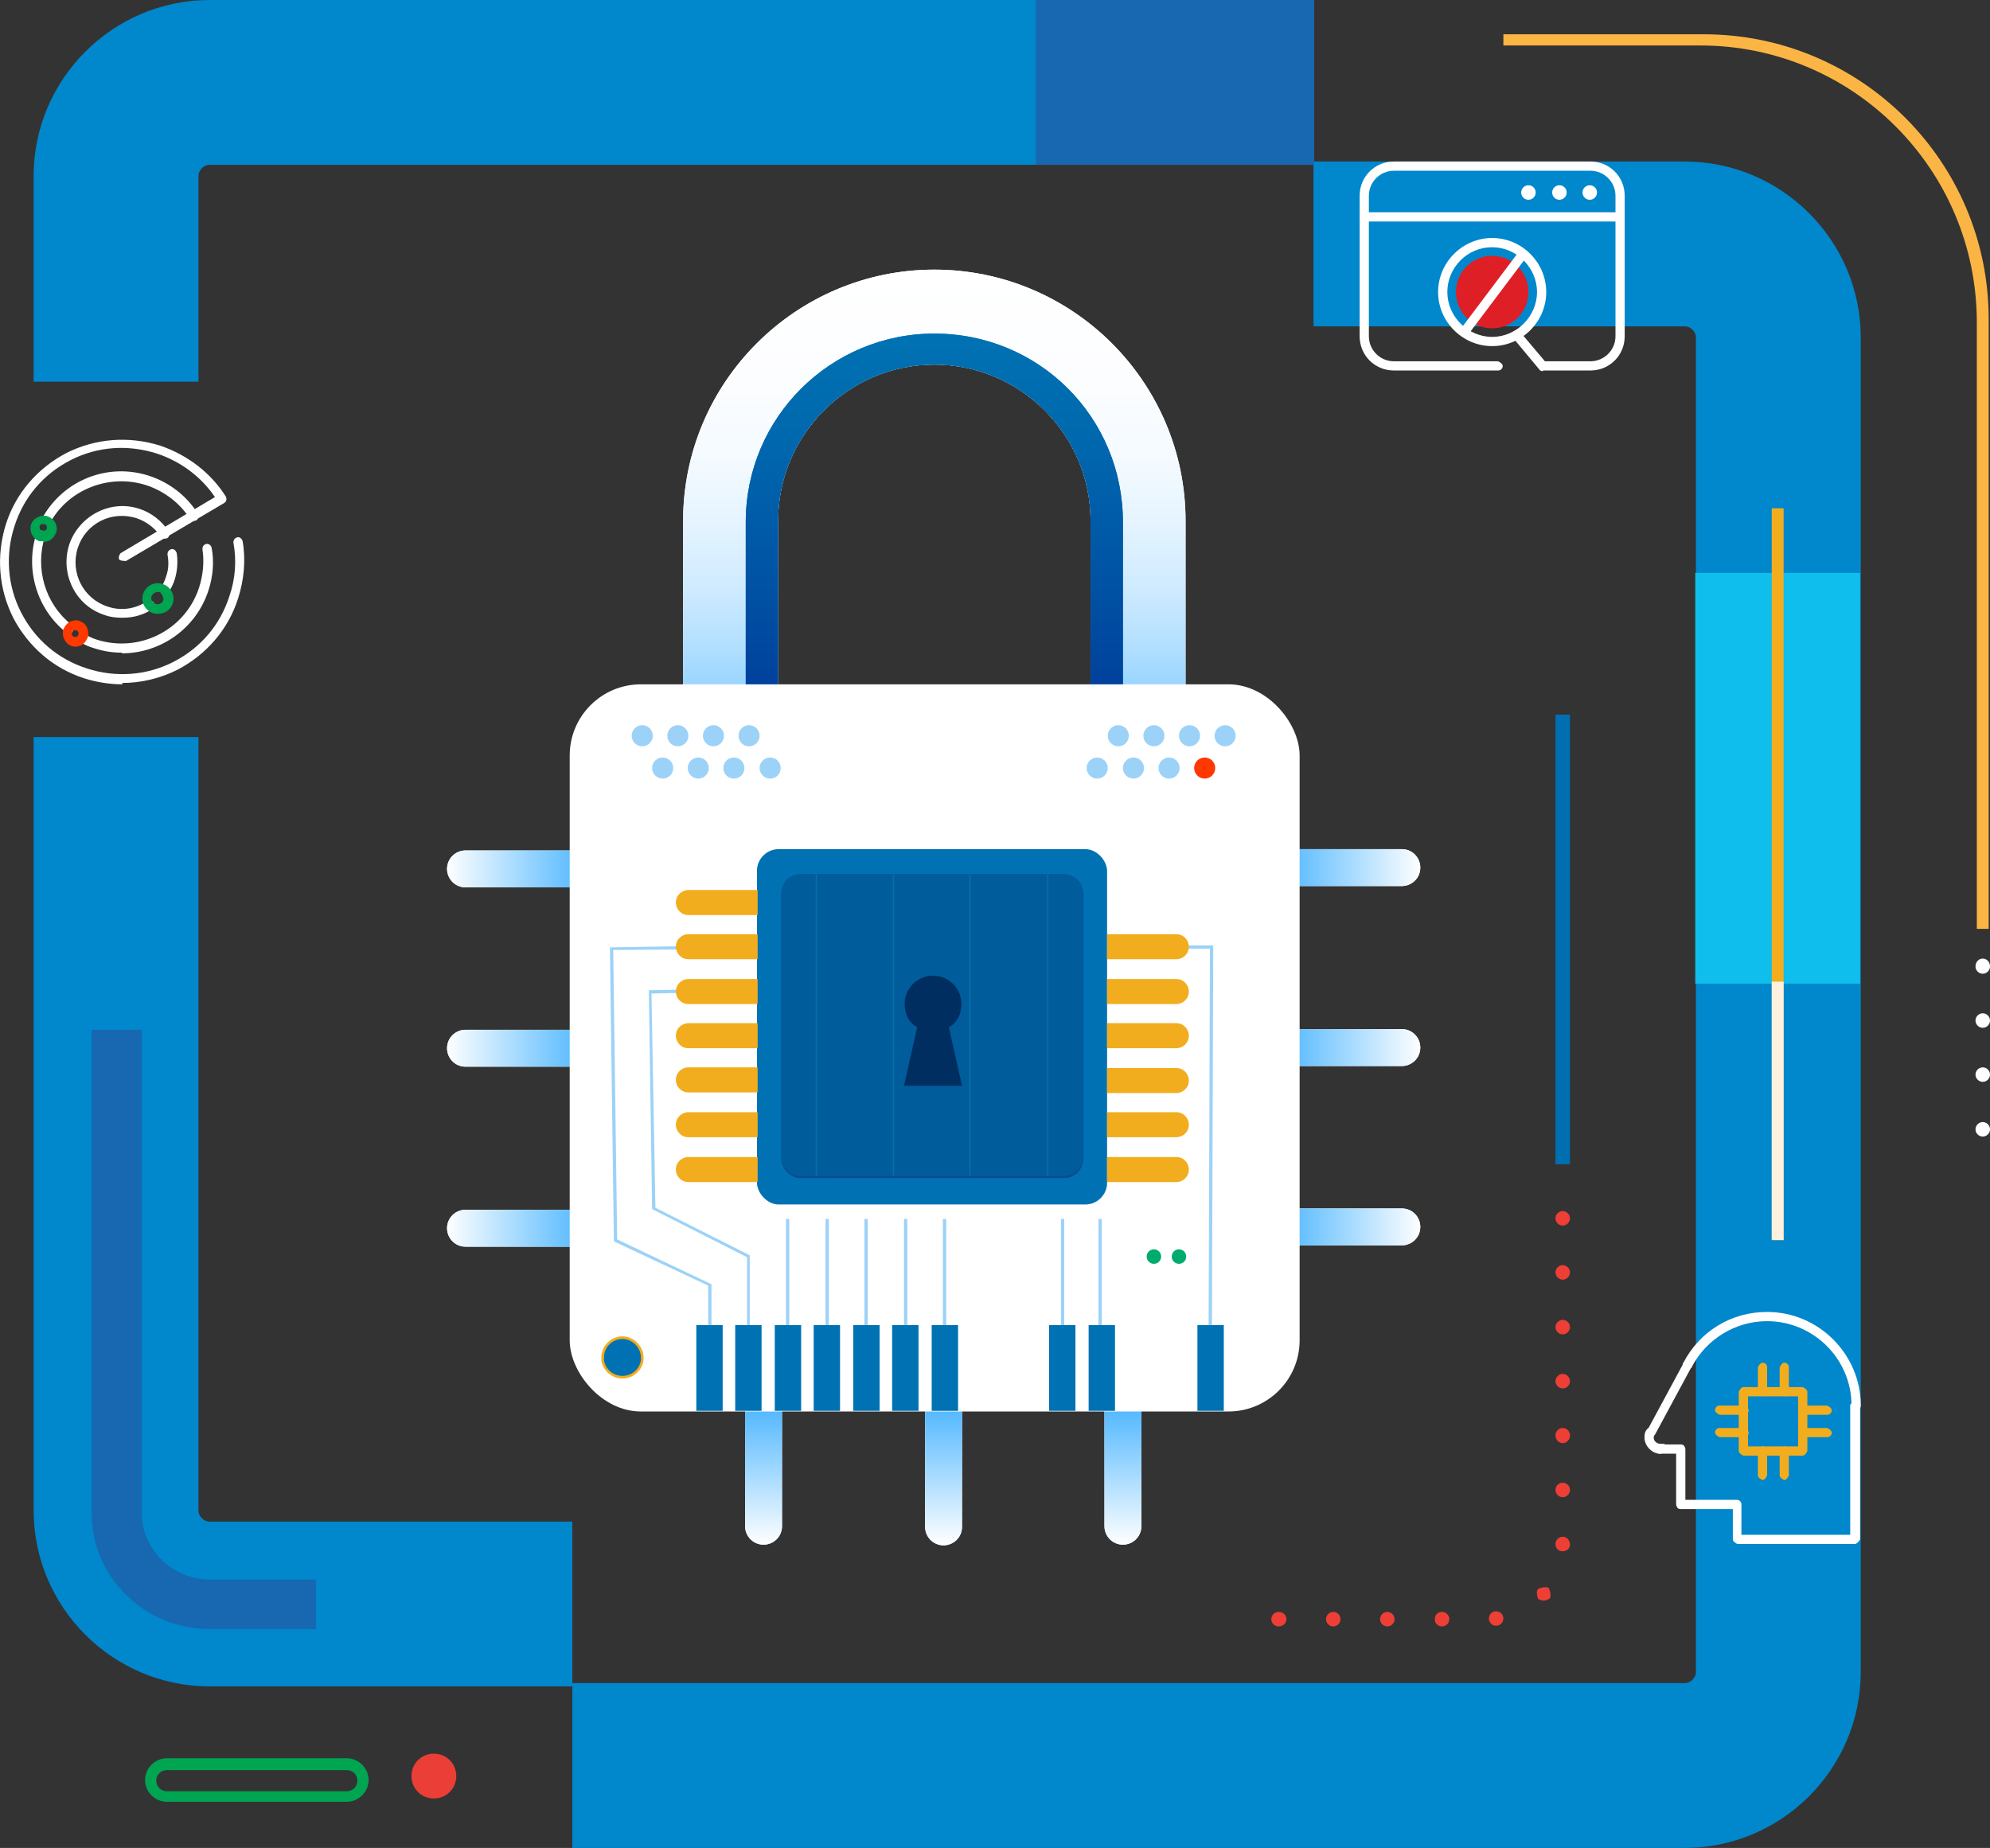
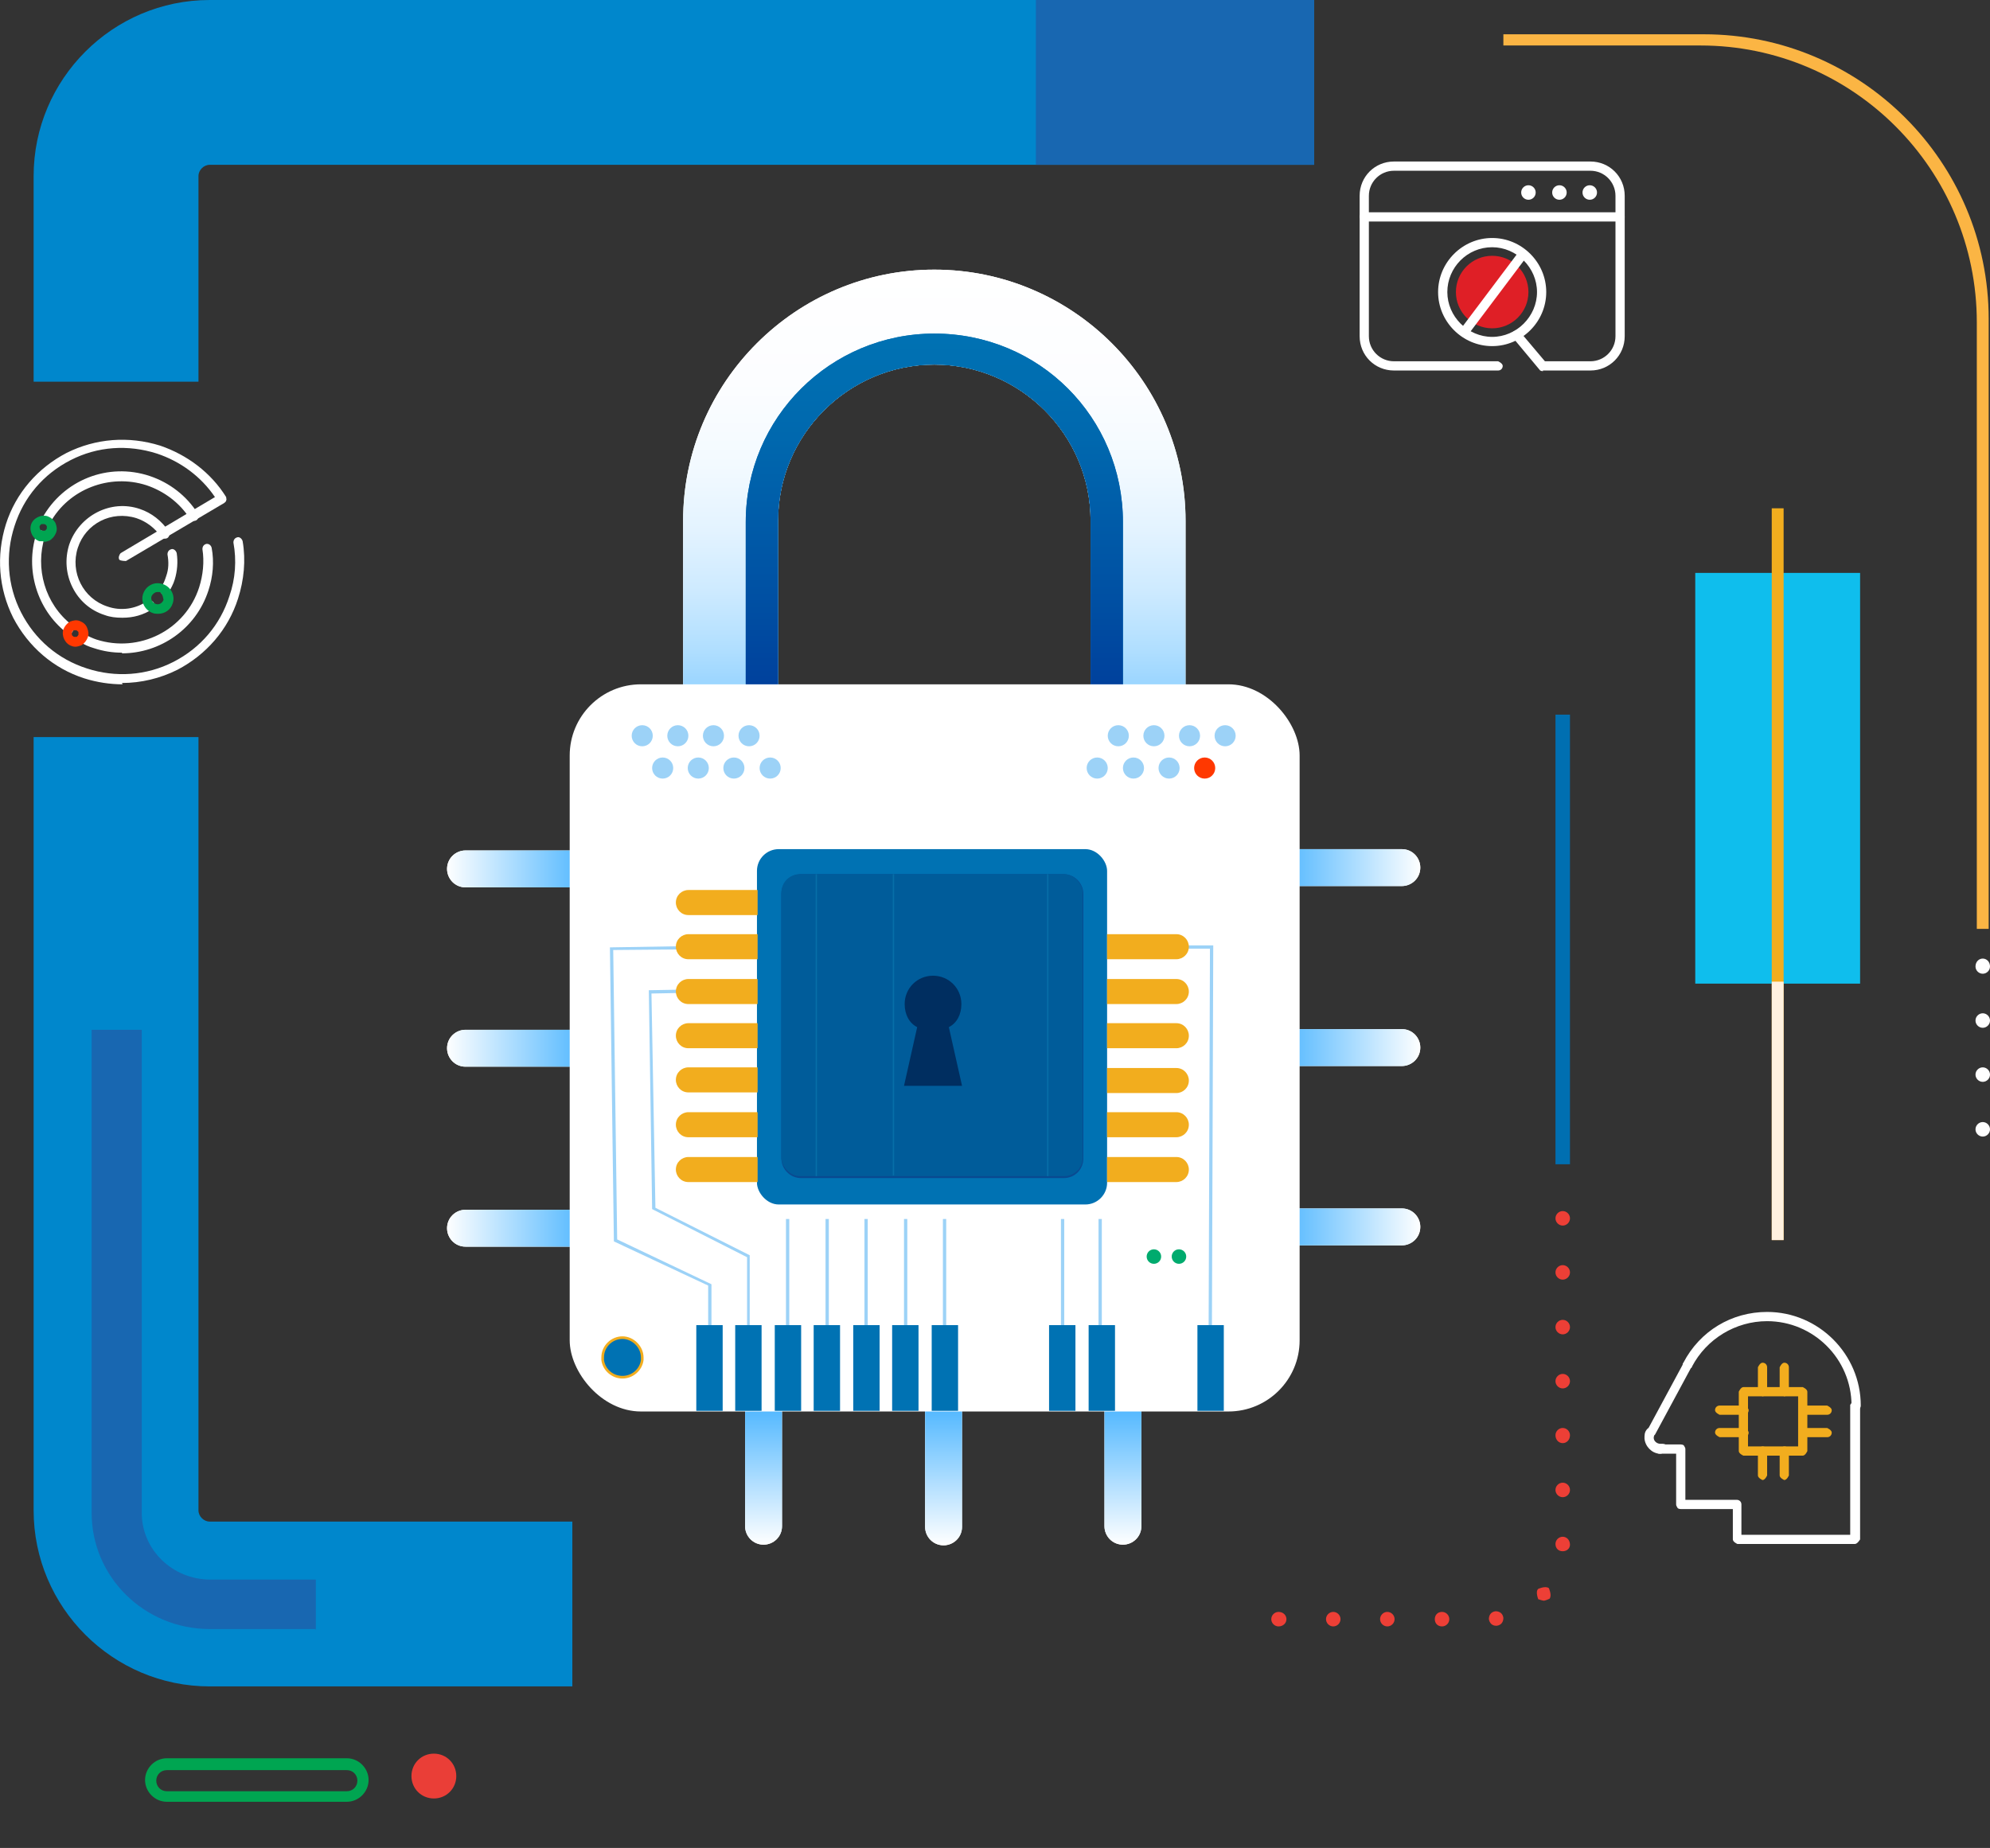
<svg xmlns="http://www.w3.org/2000/svg" xmlns:xlink="http://www.w3.org/1999/xlink" id="Layer_2" data-name="Layer 2" viewBox="0 0 30.18 28.03">
  <rect x="0" y="0" width="30.18" height="28.03" fill="#333333" stroke="none" />
  <defs>
    <style>
      .cls-1 {
        fill: #fbb544;
      }

      .cls-2 {
        fill: #fff1e0;
      }

      .cls-3 {
        fill: #ea3e37;
      }

      .cls-4 {
        fill: #ff3800;
      }

      .cls-5 {
        fill: #5b5b5b;
      }

      .cls-6 {
        fill: url(#linear-gradient-8);
      }

      .cls-7 {
        fill: url(#linear-gradient-7);
      }

      .cls-8 {
        fill: url(#linear-gradient-5);
      }

      .cls-9 {
        fill: url(#linear-gradient-6);
      }

      .cls-10 {
        fill: url(#linear-gradient-9);
      }

      .cls-11 {
        fill: url(#linear-gradient-4);
      }

      .cls-12 {
        fill: url(#linear-gradient-3);
      }

      .cls-13 {
        fill: url(#linear-gradient-2);
      }

      .cls-14 {
        fill: url(#linear-gradient);
      }

      .cls-15 {
        fill: #076fa8;
      }

      .cls-16 {
        fill: #f2ad1e;
      }

      .cls-17 {
        fill: #0072b3;
      }

      .cls-18 {
        fill: #1867b1;
      }

      .cls-19 {
        fill: #00ab6e;
      }

      .cls-20 {
        fill: #9cd2f7;
      }

      .cls-21 {
        fill: #094a91;
      }

      .cls-22 {
        fill: #002e60;
      }

      .cls-23 {
        fill: #006fb1;
      }

      .cls-24 {
        fill: #fff;
      }

      .cls-25 {
        fill: #0087cc;
      }

      .cls-26 {
        fill: #005c9a;
      }

      .cls-27 {
        fill: url(#linear-gradient-10);
      }

      .cls-28 {
        fill: url(#linear-gradient-11);
      }

      .cls-29 {
        fill: #df1f26;
      }

      .cls-30 {
        fill: #0fbeed;
      }

      .cls-31 {
        fill: #00a551;
      }

      .cls-32 {
        fill: #ed3f36;
      }
    </style>
    <linearGradient id="linear-gradient" x1="14.17" y1="11.85" x2="14.17" y2="4.09" gradientUnits="userSpaceOnUse">
      <stop offset="0" stop-color="#51b7ff" />
      <stop offset=".05" stop-color="#67c0ff" />
      <stop offset=".15" stop-color="#8fd0ff" />
      <stop offset=".26" stop-color="#b1dfff" />
      <stop offset=".37" stop-color="#cdeaff" />
      <stop offset=".49" stop-color="#e3f3ff" />
      <stop offset=".62" stop-color="#f3faff" />
      <stop offset=".78" stop-color="#fcfdff" />
      <stop offset="1" stop-color="#fff" />
    </linearGradient>
    <linearGradient id="linear-gradient-2" x1="14.17" y1="10.89" x2="14.17" y2="5.06" gradientUnits="userSpaceOnUse">
      <stop offset="0" stop-color="#003b9a" />
      <stop offset=".28" stop-color="#004ea2" />
      <stop offset=".73" stop-color="#0068ae" />
      <stop offset="1" stop-color="#0072b3" />
    </linearGradient>
    <linearGradient id="linear-gradient-3" x1="17.03" y1="23.44" x2="17.03" y2="20.17" gradientTransform="translate(-4.77 38.83) rotate(-90)" gradientUnits="userSpaceOnUse">
      <stop offset="0" stop-color="#fff" />
      <stop offset=".64" stop-color="#51b7ff" />
    </linearGradient>
    <linearGradient id="linear-gradient-4" x1="14.3" x2="14.3" gradientTransform="translate(-7.5 36.11) rotate(-90)" xlink:href="#linear-gradient-3" />
    <linearGradient id="linear-gradient-5" x1="11.58" x2="11.58" gradientTransform="translate(-10.22 33.38) rotate(-90)" xlink:href="#linear-gradient-3" />
    <linearGradient id="linear-gradient-6" x1="31.49" y1="21.05" x2="31.49" y2="17.77" gradientTransform="translate(.5 44.66) rotate(-90)" xlink:href="#linear-gradient-3" />
    <linearGradient id="linear-gradient-7" x1="28.77" y1="21.05" x2="28.77" y2="17.77" gradientTransform="translate(.5 44.66) rotate(-90)" xlink:href="#linear-gradient-3" />
    <linearGradient id="linear-gradient-8" x1="26.04" y1="21.05" x2="26.04" y2="17.77" gradientTransform="translate(.5 44.66) rotate(-90)" xlink:href="#linear-gradient-3" />
    <linearGradient id="linear-gradient-9" x1="31.49" y1="21.19" x2="31.49" y2="17.91" gradientTransform="translate(-11.13 -18.33) rotate(90) scale(1 -1)" xlink:href="#linear-gradient-3" />
    <linearGradient id="linear-gradient-10" x1="28.77" y1="21.19" x2="28.77" y2="17.91" gradientTransform="translate(-11.13 -12.88) rotate(90) scale(1 -1)" xlink:href="#linear-gradient-3" />
    <linearGradient id="linear-gradient-11" x1="26.04" y1="21.19" x2="26.04" y2="17.91" gradientTransform="translate(-11.13 -7.43) rotate(90) scale(1 -1)" xlink:href="#linear-gradient-3" />
  </defs>
  <g id="Layer_1-2" data-name="Layer 1">
    <g>
      <g>
        <path class="cls-24" d="M14.17,4.09c-2.1,0-3.81,1.71-3.81,3.81v3.95h7.62v-3.95c0-2.1-1.71-3.81-3.81-3.81ZM16.54,10.41h-4.74v-2.51c0-1.31,1.07-2.37,2.37-2.37s2.37,1.06,2.37,2.37v2.51Z" />
        <path class="cls-14" d="M14.17,4.09c-2.1,0-3.81,1.71-3.81,3.81v3.95h7.62v-3.95c0-2.1-1.71-3.81-3.81-3.81ZM16.54,10.41h-4.74v-2.51c0-1.31,1.07-2.37,2.37-2.37s2.37,1.06,2.37,2.37v2.51Z" />
        <path class="cls-17" d="M14.17,5.06c-1.57,0-2.86,1.27-2.86,2.86v2.97h5.72v-2.97c0-1.59-1.27-2.86-2.86-2.86ZM16.54,10.41h-4.74v-2.51c0-1.31,1.07-2.37,2.37-2.37s2.37,1.06,2.37,2.37v2.51Z" />
        <path class="cls-13" d="M14.17,5.06c-1.57,0-2.86,1.27-2.86,2.86v2.97h5.72v-2.97c0-1.59-1.27-2.86-2.86-2.86ZM16.54,10.41h-4.74v-2.51c0-1.31,1.07-2.37,2.37-2.37s2.37,1.06,2.37,2.37v2.51Z" />
        <g>
          <g>
            <path class="cls-24" d="M15.39,21.52h2.99c.16,0,.28.13.28.28h0c0,.16-.13.28-.28.28h-2.99v-.57h0Z" transform="translate(38.83 4.77) rotate(90)" />
            <path class="cls-12" d="M15.39,21.52h2.99c.16,0,.28.13.28.28h0c0,.16-.13.28-.28.28h-2.99v-.57h0Z" transform="translate(38.83 4.77) rotate(90)" />
          </g>
          <g>
            <path class="cls-24" d="M12.67,21.52h2.99c.16,0,.28.13.28.28h0c0,.16-.13.28-.28.28h-2.99v-.57h0Z" transform="translate(36.11 7.5) rotate(90)" />
            <path class="cls-11" d="M12.67,21.52h2.99c.16,0,.28.13.28.28h0c0,.16-.13.28-.28.28h-2.99v-.57h0Z" transform="translate(36.11 7.5) rotate(90)" />
          </g>
          <g>
            <path class="cls-24" d="M9.94,21.52h2.99c.16,0,.28.13.28.28h0c0,.16-.13.28-.28.28h-2.99v-.57h0Z" transform="translate(33.38 10.22) rotate(90)" />
            <path class="cls-8" d="M9.94,21.52h2.99c.16,0,.28.13.28.28h0c0,.16-.13.28-.28.28h-2.99v-.57h0Z" transform="translate(33.38 10.22) rotate(90)" />
          </g>
        </g>
        <g>
          <g>
            <path class="cls-24" d="M18.27,12.88h2.99c.16,0,.28.13.28.28h0c0,.16-.13.28-.28.28h-2.99v-.57h0Z" />
            <path class="cls-9" d="M18.27,12.88h2.99c.16,0,.28.13.28.28h0c0,.16-.13.28-.28.28h-2.99v-.57h0Z" />
          </g>
          <g>
            <path class="cls-24" d="M18.27,15.61h2.99c.16,0,.28.13.28.28h0c0,.16-.13.28-.28.28h-2.99v-.57h0Z" />
            <path class="cls-7" d="M18.27,15.61h2.99c.16,0,.28.13.28.28h0c0,.16-.13.28-.28.28h-2.99v-.57h0Z" />
          </g>
          <g>
            <path class="cls-24" d="M18.27,18.33h2.99c.16,0,.28.13.28.28h0c0,.16-.13.28-.28.28h-2.99v-.57h0Z" />
            <path class="cls-6" d="M18.27,18.33h2.99c.16,0,.28.13.28.28h0c0,.16-.13.28-.28.28h-2.99v-.57h0Z" />
          </g>
        </g>
        <g>
          <g>
            <path class="cls-24" d="M6.78,12.88h2.99c.16,0,.28.13.28.28h0c0,.16-.13.28-.28.28h-2.99v-.57h0Z" transform="translate(16.83 26.34) rotate(180)" />
            <path class="cls-10" d="M6.78,12.88h2.99c.16,0,.28.13.28.28h0c0,.16-.13.28-.28.28h-2.99v-.57h0Z" transform="translate(16.83 26.34) rotate(180)" />
          </g>
          <g>
            <path class="cls-24" d="M6.78,15.61h2.99c.16,0,.28.13.28.28h0c0,.16-.13.28-.28.28h-2.99v-.57h0Z" transform="translate(16.83 31.79) rotate(180)" />
            <path class="cls-27" d="M6.78,15.61h2.99c.16,0,.28.13.28.28h0c0,.16-.13.28-.28.28h-2.99v-.57h0Z" transform="translate(16.83 31.79) rotate(180)" />
          </g>
          <g>
            <path class="cls-24" d="M6.78,18.33h2.99c.16,0,.28.13.28.28h0c0,.16-.13.28-.28.28h-2.99v-.57h0Z" transform="translate(16.83 37.24) rotate(180)" />
            <path class="cls-28" d="M6.78,18.33h2.99c.16,0,.28.13.28.28h0c0,.16-.13.28-.28.28h-2.99v-.57h0Z" transform="translate(16.83 37.24) rotate(180)" />
          </g>
        </g>
        <rect class="cls-24" x="8.64" y="10.38" width="11.07" height="11.03" rx="1.08" ry="1.08" />
        <g>
          <polygon class="cls-20" points="18.38 20.1 18.33 20.1 18.35 14.39 17.83 14.39 17.83 14.34 18.4 14.34 18.38 20.1" />
          <g>
            <rect class="cls-20" x="11.92" y="18.49" width=".05" height="1.79" />
            <rect class="cls-20" x="12.52" y="18.49" width=".05" height="1.79" />
            <rect class="cls-20" x="13.11" y="18.49" width=".05" height="1.79" />
            <rect class="cls-20" x="13.71" y="18.49" width=".05" height="1.79" />
            <rect class="cls-20" x="14.3" y="18.49" width=".05" height="1.79" />
            <rect class="cls-20" x="16.66" y="18.49" width=".05" height="1.79" />
            <rect class="cls-20" x="16.09" y="18.49" width=".05" height="1.79" />
            <polygon class="cls-20" points="11.37 20.64 11.33 20.64 11.33 19.07 9.89 18.34 9.84 15.02 10.41 15.01 10.41 15.06 9.88 15.07 9.94 18.32 11.37 19.04 11.37 20.64" />
            <polygon class="cls-20" points="10.79 20.1 10.74 20.1 10.74 19.5 9.31 18.83 9.25 14.37 10.48 14.35 10.48 14.4 9.3 14.41 9.36 18.8 10.79 19.48 10.79 20.1" />
          </g>
          <rect class="cls-5" x="11.94" y="13.36" width="4.38" height="4.38" rx=".19" ry=".19" />
          <rect class="cls-17" x="11.48" y="12.88" width="5.31" height="5.39" rx=".33" ry=".33" />
          <path class="cls-21" d="M12.15,13.26h3.98c.17,0,.3.14.3.3v4.01c0,.17-.13.3-.3.3h-3.98c-.17,0-.3-.14-.3-.3v-4.01c0-.17.13-.3.3-.3Z" />
          <rect class="cls-26" x="11.85" y="13.26" width="4.57" height="4.58" rx=".28" ry=".28" />
          <g>
            <rect class="cls-15" x="12.37" y="13.26" width=".02" height="4.58" />
            <polyline class="cls-15" points="13.54 13.26 13.56 13.26 13.56 17.83 13.54 17.83" />
-             <polyline class="cls-15" points="14.7 13.26 14.72 13.26 14.72 17.83 14.7 17.83" />
            <rect class="cls-15" x="15.88" y="13.26" width=".02" height="4.58" />
          </g>
          <g>
            <rect class="cls-17" x="10.56" y="20.1" width=".4" height="1.3" />
            <rect class="cls-17" x="11.15" y="20.1" width=".4" height="1.3" />
            <rect class="cls-17" x="11.75" y="20.1" width=".4" height="1.3" />
            <rect class="cls-17" x="12.34" y="20.1" width=".4" height="1.3" />
            <rect class="cls-17" x="12.94" y="20.1" width=".4" height="1.3" />
            <rect class="cls-17" x="13.53" y="20.1" width=".4" height="1.3" />
            <rect class="cls-17" x="14.13" y="20.1" width=".4" height="1.3" />
            <rect class="cls-17" x="18.16" y="20.1" width=".4" height="1.3" />
            <rect class="cls-17" x="15.91" y="20.1" width=".4" height="1.3" />
            <rect class="cls-17" x="16.51" y="20.1" width=".4" height="1.3" />
          </g>
          <g>
            <g>
              <circle class="cls-4" cx="18.27" cy="11.65" r=".16" />
              <circle class="cls-20" cx="17.73" cy="11.65" r=".16" />
              <circle class="cls-20" cx="17.19" cy="11.65" r=".16" />
              <circle class="cls-20" cx="16.64" cy="11.65" r=".16" />
            </g>
            <g>
              <circle class="cls-20" cx="18.58" cy="11.16" r=".16" />
              <circle class="cls-20" cx="18.04" cy="11.16" r=".16" />
              <circle class="cls-20" cx="17.5" cy="11.16" r=".16" />
              <circle class="cls-20" cx="16.96" cy="11.16" r=".16" />
            </g>
          </g>
          <g>
            <circle class="cls-19" cx="17.88" cy="19.06" r=".11" />
            <circle class="cls-19" cx="17.5" cy="19.06" r=".11" />
          </g>
          <g>
            <g>
              <circle class="cls-20" cx="10.05" cy="11.65" r=".16" />
              <circle class="cls-20" cx="10.59" cy="11.65" r=".16" />
              <circle class="cls-20" cx="11.13" cy="11.65" r=".16" />
              <circle class="cls-20" cx="11.68" cy="11.65" r=".16" />
            </g>
            <g>
              <circle class="cls-20" cx="9.74" cy="11.16" r=".16" />
              <circle class="cls-20" cx="10.28" cy="11.16" r=".16" />
              <circle class="cls-20" cx="10.82" cy="11.16" r=".16" />
              <circle class="cls-20" cx="11.36" cy="11.16" r=".16" />
            </g>
          </g>
          <g>
            <path class="cls-17" d="M9.74,20.59s0,.03,0,.04c-.02.15-.15.26-.3.26s-.28-.11-.3-.26c0-.01,0-.03,0-.04,0-.17.14-.3.3-.3s.3.14.3.3Z" />
            <path class="cls-16" d="M9.44,20.91c-.16,0-.3-.12-.32-.28,0-.01,0-.03,0-.04,0-.18.15-.32.32-.32s.32.15.32.32c0,.01,0,.03,0,.04-.02.16-.16.28-.32.28ZM9.44,20.31c-.15,0-.28.12-.28.28,0,.01,0,.02,0,.04.02.14.14.24.28.24s.26-.1.28-.24c0-.01,0-.02,0-.04,0-.15-.13-.28-.28-.28Z" />
          </g>
          <g>
            <path class="cls-24" d="M10.27,13.57h0s.03-.06.07-.06h.95s0,0,0,0h-.95s-.07.03-.07.07Z" />
            <path class="cls-24" d="M10.27,14.24h0s.03-.06.07-.06h.95s0,0,0,0h-.95s-.07.03-.07.07Z" />
            <path class="cls-24" d="M10.27,14.92h0s.03-.06.07-.06h.95s0,0,0,0h-.95s-.07.03-.07.07Z" />
            <path class="cls-24" d="M10.27,15.59h0s.03-.06.07-.06h.95s0,0,0,0h-.95s-.07.03-.07.07Z" />
            <path class="cls-24" d="M10.27,16.27h0s.03-.06.07-.06h.95s0,0,0,0h-.95s-.07.03-.07.07Z" />
            <path class="cls-24" d="M10.27,16.94h0s.03-.06.07-.06h.95s0,0,0,0h-.95s-.07.03-.07.07Z" />
            <path class="cls-24" d="M10.27,17.62h0s.03-.06.07-.06h.95s0,0,0,0h-.95s-.07.03-.07.07Z" />
          </g>
          <g>
            <path class="cls-24" d="M18.01,14.24h0s-.03-.06-.07-.06h-.95s.95,0,.95,0c.04,0,.07.03.07.07Z" />
            <path class="cls-24" d="M18.01,14.92h0s-.03-.06-.07-.06h-.95s.95,0,.95,0c.04,0,.07.03.07.07Z" />
            <path class="cls-24" d="M18.01,15.59h0s-.03-.06-.07-.06h-.95s.95,0,.95,0c.04,0,.07.03.07.07Z" />
            <path class="cls-24" d="M18.01,16.27h0s-.03-.06-.07-.06h-.95s.95,0,.95,0c.04,0,.07.03.07.07Z" />
            <path class="cls-24" d="M18.01,16.94h0s-.03-.06-.07-.06h-.95s.95,0,.95,0c.04,0,.07.03.07.07Z" />
            <path class="cls-24" d="M18.01,17.62h0s-.03-.06-.07-.06h-.95s.95,0,.95,0c.04,0,.07.03.07.07Z" />
          </g>
        </g>
        <path class="cls-16" d="M16.79,14.17h1.05c.11,0,.19.09.19.19h0c0,.11-.09.19-.19.19h-1.05v-.38h0Z" />
        <path class="cls-16" d="M16.79,14.85h1.05c.11,0,.19.09.19.19h0c0,.11-.09.19-.19.19h-1.05v-.38h0Z" />
        <path class="cls-16" d="M16.79,15.52h1.05c.11,0,.19.09.19.19h0c0,.11-.09.19-.19.19h-1.05v-.38h0Z" />
        <path class="cls-16" d="M16.79,16.2h1.05c.11,0,.19.09.19.19h0c0,.11-.09.19-.19.19h-1.05v-.38h0Z" />
        <path class="cls-16" d="M16.79,16.87h1.05c.11,0,.19.09.19.19h0c0,.11-.09.19-.19.19h-1.05v-.38h0Z" />
        <path class="cls-16" d="M16.79,17.55h1.05c.11,0,.19.09.19.19h0c0,.11-.09.19-.19.19h-1.05v-.38h0Z" />
        <path class="cls-16" d="M10.24,14.17h1.05c.11,0,.19.09.19.19h0c0,.11-.09.19-.19.19h-1.05v-.38h0Z" transform="translate(21.73 28.72) rotate(180)" />
        <path class="cls-16" d="M10.24,13.5h1.05c.11,0,.19.09.19.19h0c0,.11-.09.19-.19.19h-1.05v-.38h0Z" transform="translate(21.73 27.38) rotate(180)" />
        <path class="cls-16" d="M10.24,14.84h1.05c.11,0,.19.09.19.19h0c0,.11-.09.19-.19.19h-1.05v-.38h0Z" transform="translate(21.73 30.07) rotate(180)" />
        <path class="cls-16" d="M10.24,15.52h1.05c.11,0,.19.09.19.19h0c0,.11-.09.19-.19.19h-1.05v-.38h0Z" transform="translate(21.73 31.42) rotate(180)" />
        <path class="cls-16" d="M10.24,16.2h1.05c.11,0,.19.09.19.19h0c0,.11-.09.19-.19.19h-1.05v-.38h0Z" transform="translate(21.73 32.77) rotate(180)" />
        <path class="cls-16" d="M10.24,16.87h1.05c.11,0,.19.09.19.19h0c0,.11-.09.19-.19.19h-1.05v-.38h0Z" transform="translate(21.73 34.12) rotate(180)" />
        <path class="cls-16" d="M10.24,17.55h1.05c.11,0,.19.09.19.19h0c0,.11-.09.19-.19.19h-1.05v-.38h0Z" transform="translate(21.73 35.48) rotate(180)" />
        <path class="cls-22" d="M13.71,16.47l.2-.89c-.12-.06-.19-.19-.19-.35,0-.24.19-.43.43-.43s.43.19.43.43c0,.16-.07.29-.19.35l.2.89h-.89Z" />
      </g>
-       <path class="cls-25" d="M25.55,28.03H8.68v-2.5h16.87c.09,0,.17-.08.17-.17V5.12c0-.09-.08-.17-.17-.17h-5.63v-2.5h5.63c1.47,0,2.67,1.2,2.67,2.67v20.24c0,1.47-1.2,2.67-2.67,2.67Z" />
      <rect class="cls-30" x="25.71" y="8.69" width="2.5" height="6.23" />
      <path class="cls-25" d="M8.68,25.58H3.18c-1.47,0-2.67-1.2-2.67-2.67v-11.73h2.5v11.73c0,.09.08.17.17.17h5.5v2.5Z" />
      <path class="cls-18" d="M4.78,24.71h-1.6c-.99,0-1.79-.79-1.79-1.76v-7.33h.76v7.33c0,.56.47,1.01,1.04,1.01h1.6v.76Z" />
      <path class="cls-25" d="M3.01,5.79H.51v-3.12C.51,1.2,1.71,0,3.18,0h16.75v2.5H3.18c-.09,0-.17.08-.17.17v3.12Z" />
      <rect class="cls-18" x="15.71" width="4.22" height="2.5" />
      <rect class="cls-16" x="26.87" y="7.71" width=".18" height="11.1" />
      <rect class="cls-2" x="26.87" y="14.89" width=".18" height="3.92" />
      <g>
        <path class="cls-31" d="M5.26,27.33h-2.73c-.18,0-.33-.15-.33-.33s.15-.33.33-.33h2.73c.18,0,.33.15.33.33s-.15.33-.33.33ZM2.53,26.85c-.09,0-.16.07-.16.16s.07.16.16.16h2.73c.09,0,.16-.07.16-.16s-.07-.16-.16-.16h-2.73Z" />
        <path class="cls-3" d="M6.92,26.94c0,.19-.15.34-.34.34s-.34-.15-.34-.34.15-.34.34-.34.34.15.34.34" />
      </g>
      <rect class="cls-23" x="23.59" y="10.84" width=".22" height="6.82" />
      <path class="cls-32" d="M21.76,24.56c0-.06.04-.11.11-.11h0c.06,0,.11.05.11.11h0c0,.06-.05.11-.11.11h0c-.07,0-.11-.05-.11-.11ZM20.93,24.56c0-.06.05-.11.11-.11h0c.06,0,.11.05.11.11h0c0,.06-.05.11-.11.11h0c-.06,0-.11-.05-.11-.11ZM20.11,24.56c0-.06.05-.11.11-.11h0c.06,0,.11.05.11.11h0c0,.06-.05.11-.11.11h0c-.06,0-.11-.05-.11-.11ZM19.28,24.56c0-.06.05-.11.11-.11h0c.07,0,.12.05.12.11h0c0,.06-.05.11-.12.11h0c-.06,0-.11-.05-.11-.11ZM22.58,24.56c0-.06.03-.11.1-.12h0c.06,0,.11.03.12.1h0c0,.06-.03.11-.1.12h-.01c-.06,0-.1-.04-.11-.1ZM23.33,24.26s-.05-.12,0-.16h0s.11-.05.16-.01h0s.05.11.01.16h0s-.06.03-.09.03h0s-.05-.01-.07-.02ZM23.7,23.53c-.07,0-.11-.05-.11-.11h0c0-.06.05-.11.11-.11h0c.06,0,.11.05.11.12h0c0,.06-.05.1-.11.1h0ZM23.59,22.6c0-.06.05-.11.11-.11h0c.06,0,.11.05.11.11h0c0,.06-.05.11-.11.11h0c-.06,0-.11-.05-.11-.11ZM23.59,21.77c0-.06.05-.11.11-.11h0c.06,0,.11.05.11.11h0c0,.07-.05.12-.11.12h0c-.06,0-.11-.05-.11-.12ZM23.59,20.95c0-.06.05-.11.11-.11h0c.06,0,.11.05.11.11h0c0,.06-.05.11-.11.11h0c-.06,0-.11-.05-.11-.11ZM23.59,20.13c0-.06.05-.11.11-.11h0c.06,0,.11.05.11.11h0c0,.06-.05.11-.11.11h0c-.06,0-.11-.05-.11-.11ZM23.59,19.3c0-.06.05-.11.11-.11h0c.06,0,.11.05.11.11h0c0,.06-.05.11-.11.11h0c-.06,0-.11-.05-.11-.11ZM23.59,18.48c0-.06.05-.11.11-.11h0c.06,0,.11.05.11.11h0c0,.06-.05.11-.11.11h0c-.06,0-.11-.05-.11-.11Z" />
      <g>
        <path class="cls-24" d="M23.4,5.63s-.04,0-.05-.02l-.4-.48s-.02-.07,0-.1c.03-.02.07-.02.1,0l.38.45h.69c.21,0,.38-.17.38-.38v-2.13c0-.21-.17-.38-.38-.38h-2.98c-.21,0-.38.17-.38.38v2.13c0,.21.17.38.38.38h1.58s.07.03.07.07-.03.07-.07.07h-1.58c-.29,0-.52-.23-.52-.52v-2.13c0-.29.23-.52.52-.52h2.98c.29,0,.52.23.52.52v2.13c0,.29-.23.52-.52.52h-.72s0,0,0,0Z" />
        <path class="cls-24" d="M24.57,3.36h-3.88s-.07-.03-.07-.07.03-.07.07-.07h3.88s.07.03.07.07-.03.07-.07.07Z" />
        <circle class="cls-24" cx="24.11" cy="2.92" r=".11" />
        <circle class="cls-24" cx="23.65" cy="2.92" r=".11" />
        <circle class="cls-24" cx="23.18" cy="2.92" r=".11" />
        <path class="cls-24" d="M22.63,5.25c-.45,0-.82-.37-.82-.82s.37-.82.82-.82.82.37.82.82-.37.82-.82.82ZM22.63,3.75c-.38,0-.68.31-.68.68s.31.68.68.68.68-.31.68-.68-.31-.68-.68-.68Z" />
        <circle class="cls-29" cx="22.63" cy="4.43" r=".55" />
        <path class="cls-24" d="M22.24,5.05s-.03,0-.04-.01c-.03-.02-.04-.07-.01-.1l.85-1.13s.07-.04.1-.01c.03.02.04.07.01.1l-.85,1.13s-.04.03-.06.03Z" />
      </g>
      <g>
        <path class="cls-24" d="M1.04,9.61s-.03,0-.04-.02c-.44-.35-.62-.95-.45-1.49.01-.04.05-.06.09-.05.04.01.06.05.04.09-.15.48,0,1.02.41,1.34.03.02.04.07.01.1-.01.02-.03.03-.05.03Z" />
        <path class="cls-24" d="M1.85,9.9c-.14,0-.28-.02-.43-.07-.07-.02-.14-.05-.2-.09-.03-.02-.05-.06-.03-.09s.06-.05.09-.03c.06.03.12.06.18.08.65.21,1.35-.14,1.56-.79.06-.19.08-.39.05-.58,0-.04.02-.07.06-.08,0,0,0,0,.01,0,.03,0,.06.02.07.06.04.21.02.44-.05.65-.19.58-.73.95-1.31.95Z" />
        <path class="cls-24" d="M.71,7.96s-.07-.03-.07-.07h0s0-.02,0-.03c.32-.58,1-.85,1.63-.64.3.1.56.3.73.57.02.03.01.08-.02.1-.03.02-.07.01-.1-.02-.15-.24-.39-.42-.66-.51-.56-.18-1.18.06-1.46.57-.01.02-.04.04-.06.04Z" />
        <path class="cls-24" d="M2.5,9.02s-.03,0-.04-.01c-.03-.02-.04-.07-.02-.1.04-.05.06-.11.08-.17.04-.11.04-.22.02-.33,0-.04.02-.07.06-.08.03-.01.07.02.08.06.02.13.01.27-.03.4-.02.07-.06.14-.1.21-.01.02-.04.03-.06.03Z" />
        <path class="cls-24" d="M1.85,9.37c-.09,0-.18-.01-.26-.04-.22-.07-.39-.22-.49-.42s-.12-.43-.05-.65c.15-.44.63-.69,1.07-.54.18.06.33.18.44.34.02.03.01.08-.02.1-.03.02-.08.01-.1-.02-.09-.13-.22-.23-.37-.28-.38-.12-.77.08-.89.45-.12.37.08.77.45.89.2.07.42.04.6-.08.03-.02.08-.01.1.02.02.03.01.08-.02.1-.14.09-.29.13-.45.13Z" />
        <path class="cls-24" d="M1.86,10.38c-.19,0-.39-.03-.58-.09-.47-.15-.85-.48-1.08-.92-.22-.44-.26-.94-.11-1.42.15-.47.48-.85.92-1.08.44-.22.94-.26,1.42-.11.41.14.77.41,1,.78,0,.02.01.04,0,.05,0,.02-.02.03-.03.04l-1.49.88s-.08,0-.1-.02c-.02-.03,0-.08.02-.1l1.43-.85c-.21-.31-.52-.54-.88-.66-.44-.14-.9-.11-1.31.1s-.71.56-.85,1c-.14.43-.11.9.1,1.31.21.41.56.71,1,.85.43.14.9.11,1.31-.1.41-.21.71-.56.85-1,.09-.26.11-.54.06-.81,0-.04.02-.07.06-.08.03-.01.07.02.08.06.05.29.02.59-.07.87-.15.47-.48.85-.92,1.08-.26.13-.55.2-.84.2Z" />
        <g>
          <path class="cls-31" d="M2.39,9.31s-.05,0-.07-.01c-.12-.04-.19-.17-.15-.29.02-.06.06-.11.12-.14.06-.03.12-.03.18-.01.12.04.19.17.15.29h0c-.03.1-.12.16-.22.16ZM2.39,8.98s-.03,0-.04.01c-.02.01-.04.03-.05.05-.02.05.01.1.06.12.05.02.1-.01.12-.06h0s-.01-.1-.06-.12c0,0-.02,0-.03,0ZM2.55,9.13h0,0Z" />
          <path class="cls-4" d="M1.15,9.81s-.04,0-.06-.01c-.1-.03-.16-.15-.13-.25.02-.05.05-.09.1-.12.05-.02.1-.03.15-.01.05.02.09.05.11.1.02.05.03.1.01.15-.02.05-.05.09-.1.12-.03.01-.06.02-.09.02ZM1.15,9.56s-.02,0-.03,0c-.01,0-.02.02-.03.03,0,.02,0,.03,0,.04,0,.01.02.02.03.03.02,0,.03,0,.04,0,.01,0,.02-.02.03-.03,0-.02,0-.03,0-.04,0-.01-.02-.02-.03-.03,0,0-.01,0-.02,0Z" />
          <path class="cls-31" d="M.66,8.21s-.04,0-.06,0c-.1-.03-.16-.15-.13-.25.03-.1.15-.16.25-.13.05.02.09.05.12.1.02.05.03.1.01.15h0c-.02.05-.05.09-.1.12-.03.01-.06.02-.09.02ZM.66,7.95s-.02,0-.03,0c-.01,0-.02.02-.03.03,0,.03,0,.06.04.07.01,0,.03,0,.04,0,.01,0,.02-.02.03-.03h0s0-.03,0-.04c0-.01-.02-.02-.03-.03,0,0-.01,0-.02,0Z" />
        </g>
      </g>
      <g>
        <path class="cls-16" d="M26.73,22.45s-.07-.03-.07-.07v-.37s.03-.07.07-.07.07.03.07.07v.37s-.03.07-.07.07Z" />
        <path class="cls-16" d="M27.06,22.45s-.07-.03-.07-.07v-.37s.03-.07.07-.07.07.03.07.07v.37s-.03.07-.07.07Z" />
      </g>
      <g>
        <g>
          <path class="cls-24" d="M28.15,21.39s-.07-.03-.07-.07c0-.71-.58-1.28-1.28-1.28-.48,0-.92.27-1.14.69,0,0,0,.02-.02.02-.03.03-.07.03-.1,0-.02-.02-.03-.06-.01-.08.25-.48.73-.77,1.27-.77.78,0,1.42.64,1.42,1.42,0,.04-.03.07-.07.07Z" />
          <path class="cls-24" d="M28.14,23.42h-1.79s-.07-.03-.07-.07v-.46h-.79s-.04,0-.05-.02-.02-.03-.02-.05v-.77s-.25,0-.25,0c-.04,0-.07-.03-.07-.07s.03-.07.07-.07h.32s.04,0,.05.02.02.03.02.05v.77s.78,0,.78,0c.04,0,.07.03.07.07v.46h1.65v-1.97s.04-.07.08-.07h0s.07.03.07.07v2.04s-.04.07-.08.07Z" />
          <path class="cls-24" d="M25.2,22.05s-.02,0-.04,0c-.11-.01-.21-.11-.22-.23,0-.05,0-.09.03-.13.02-.03.06-.05.09-.03.03.02.05.06.03.09,0,.02-.01.04-.01.06,0,.05.05.09.1.09,0,0,.01,0,.02,0,.02,0,.05,0,.07.02.03.03.03.07,0,.1-.01.01-.05.02-.07.02Z" />
          <path class="cls-24" d="M25.04,21.79s-.02,0-.03,0c-.03-.02-.05-.06-.03-.09l.55-1.02s.06-.05.09-.03c.03.02.05.06.03.09l-.55,1.02s-.04.04-.06.04Z" />
        </g>
        <path class="cls-16" d="M27.34,22.08h-.9s-.07-.03-.07-.07v-.9s.03-.07.07-.07h.9s.07.03.07.07v.9s-.03.07-.07.07ZM26.51,21.94h.76v-.76h-.76v.76Z" />
        <g>
          <path class="cls-16" d="M26.73,21.18s-.07-.03-.07-.07v-.37s.03-.07.07-.07.07.03.07.07v.37s-.03.07-.07.07Z" />
          <path class="cls-16" d="M27.06,21.18s-.07-.03-.07-.07v-.37s.03-.07.07-.07.07.03.07.07v.37s-.03.07-.07.07Z" />
        </g>
        <g>
          <path class="cls-16" d="M27.71,21.46h-.37s-.07-.03-.07-.07.03-.07.07-.07h.37s.07.03.07.07-.03.07-.07.07Z" />
          <path class="cls-16" d="M27.71,21.8h-.37s-.07-.03-.07-.07.03-.07.07-.07h.37s.07.03.07.07-.03.07-.07.07Z" />
        </g>
        <g>
          <path class="cls-16" d="M26.45,21.46h-.37s-.07-.03-.07-.07.03-.07.07-.07h.37s.07.03.07.07-.03.07-.07.07Z" />
          <path class="cls-16" d="M26.45,21.8h-.37s-.07-.03-.07-.07.03-.07.07-.07h.37s.07.03.07.07-.03.07-.07.07Z" />
        </g>
      </g>
      <path class="cls-1" d="M25.84.52h-3.04v.17h2.99c2.31,0,4.19,1.88,4.19,4.2v9.2h.18V4.84c0-2.39-1.94-4.32-4.32-4.32Z" />
      <path class="cls-24" d="M29.96,17.13c0-.06.05-.11.11-.11h0c.06,0,.11.05.11.11h0c0,.06-.05.11-.11.11h0c-.06,0-.11-.05-.11-.11ZM29.96,16.3c0-.06.05-.11.11-.11h0c.06,0,.11.05.11.11h0c0,.06-.05.11-.11.11h0c-.06,0-.11-.05-.11-.11ZM29.96,15.48c0-.06.05-.11.11-.11h0c.06,0,.11.05.11.11h0c0,.06-.05.11-.11.11h0c-.06,0-.11-.05-.11-.11ZM29.96,14.66c0-.07.05-.12.11-.12h0c.06,0,.11.05.11.12h0c0,.06-.05.11-.11.11h0c-.06,0-.11-.05-.11-.11Z" />
    </g>
  </g>
</svg>